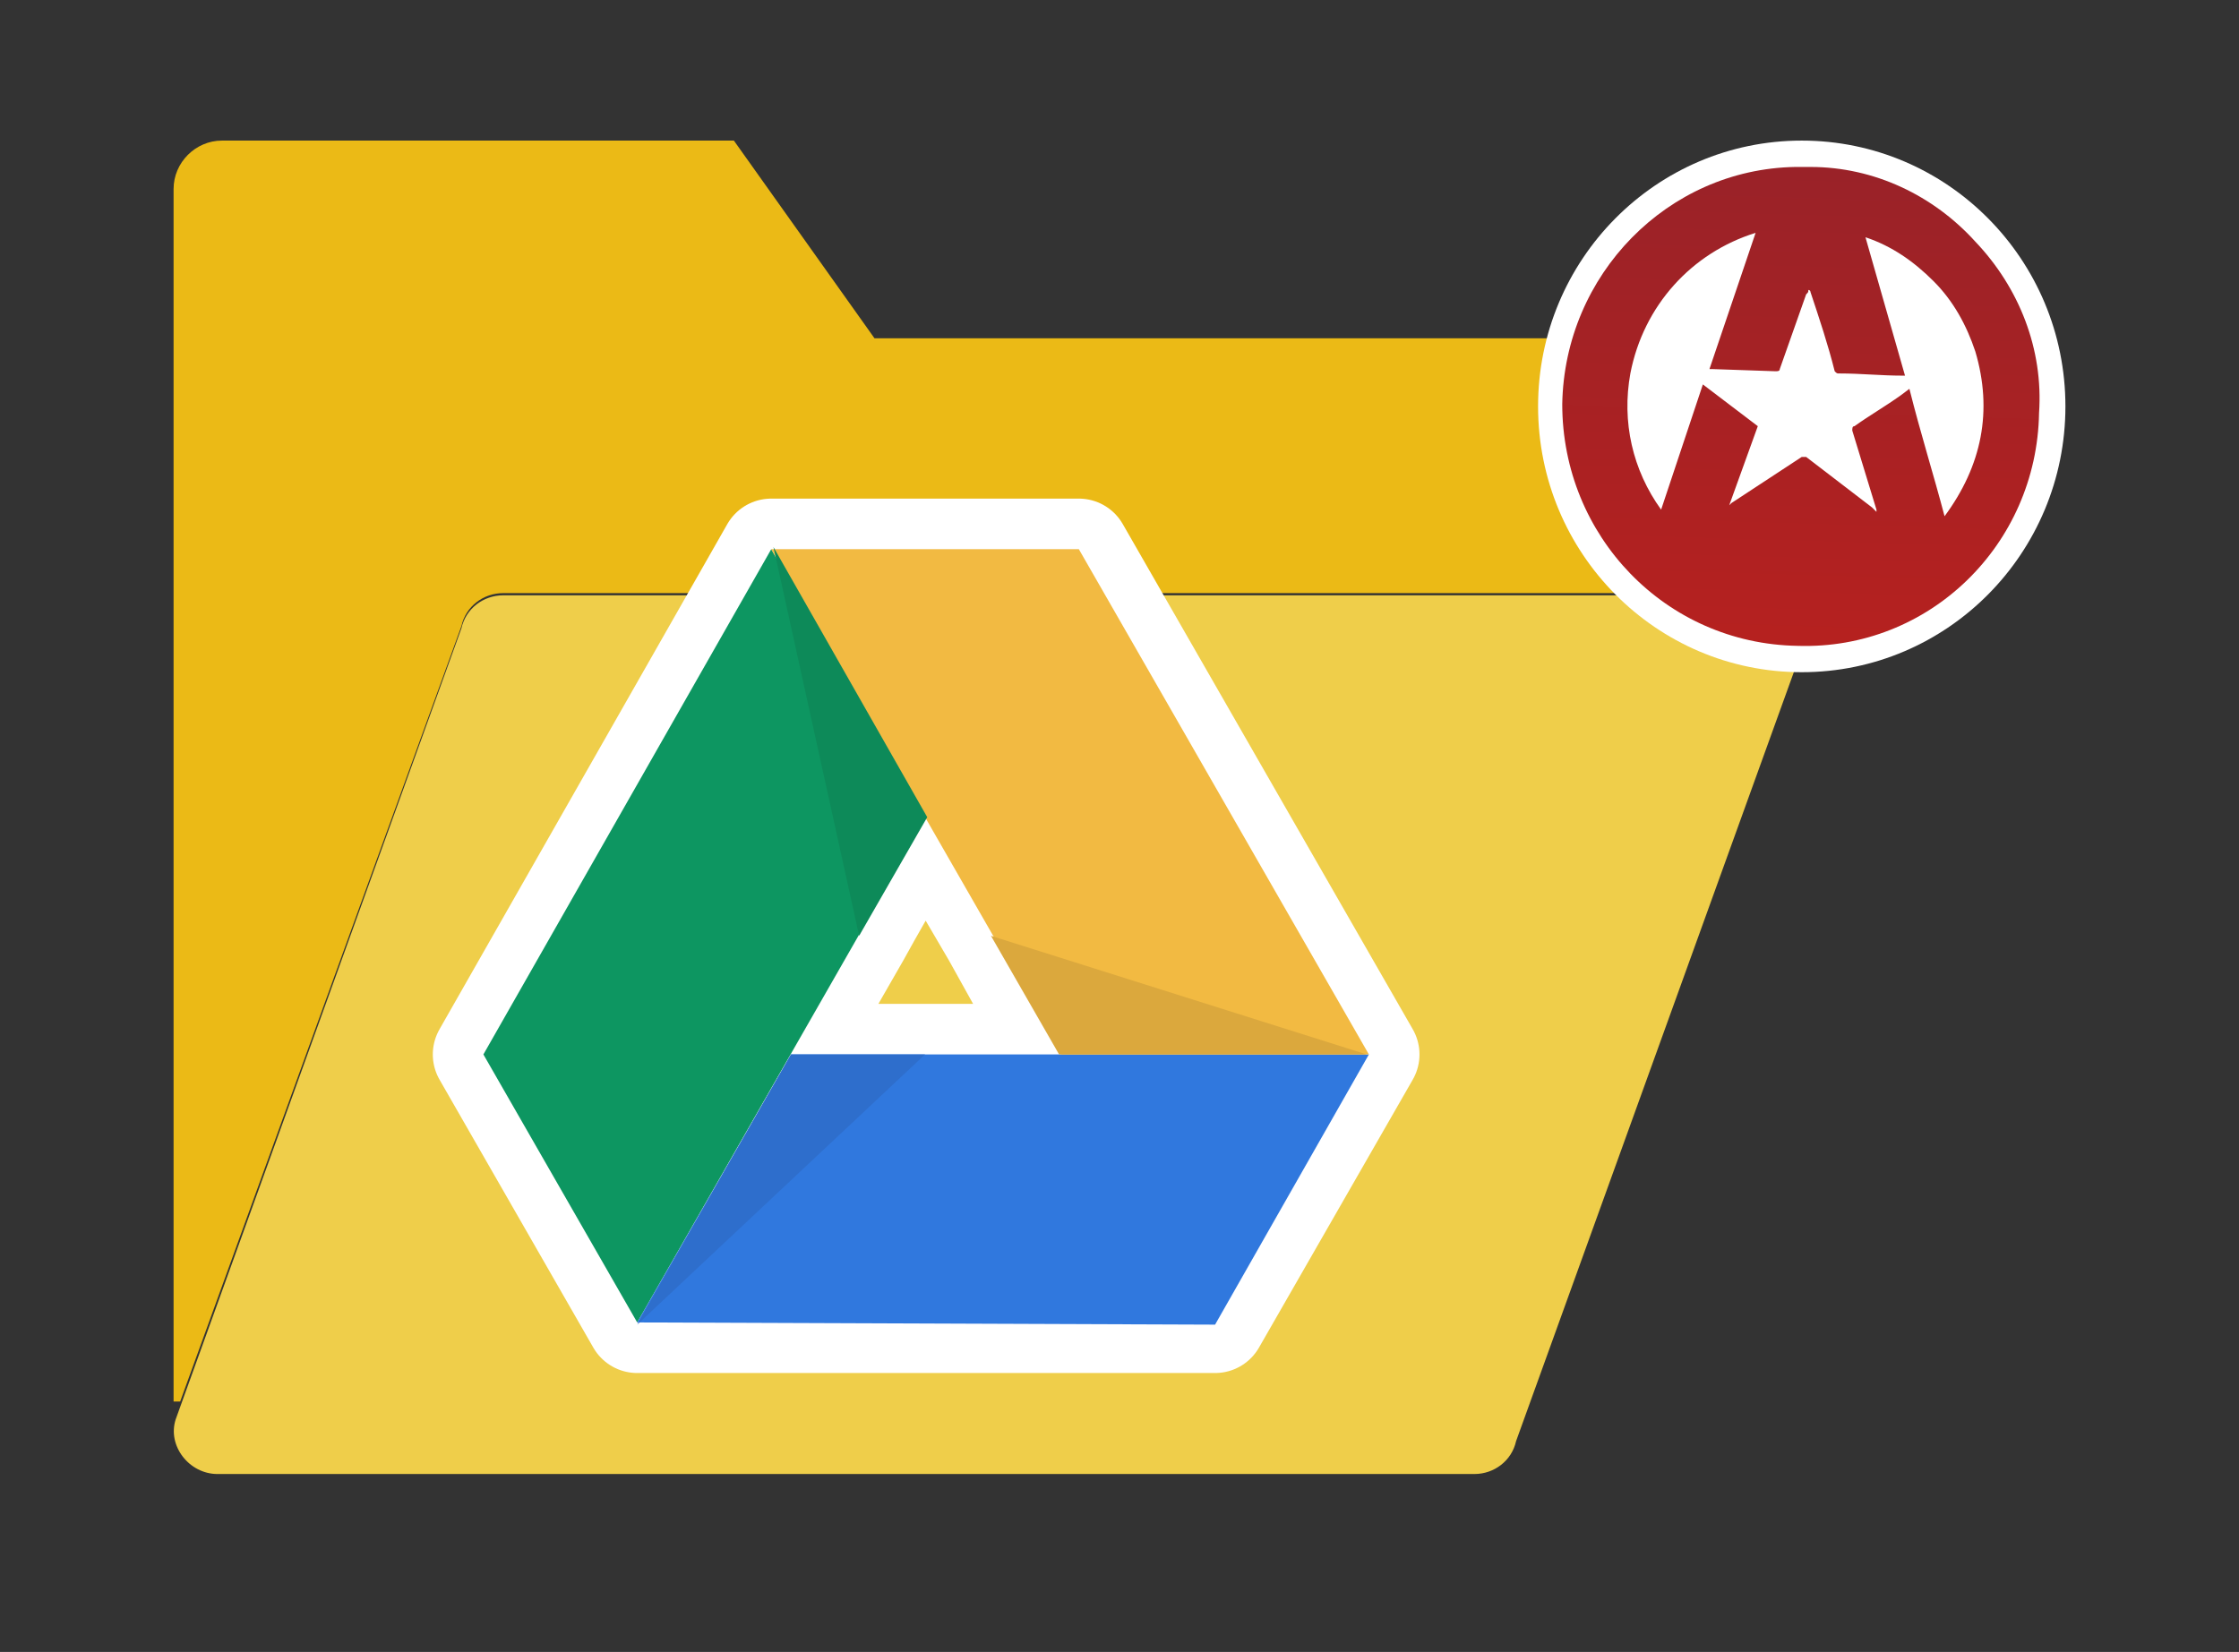
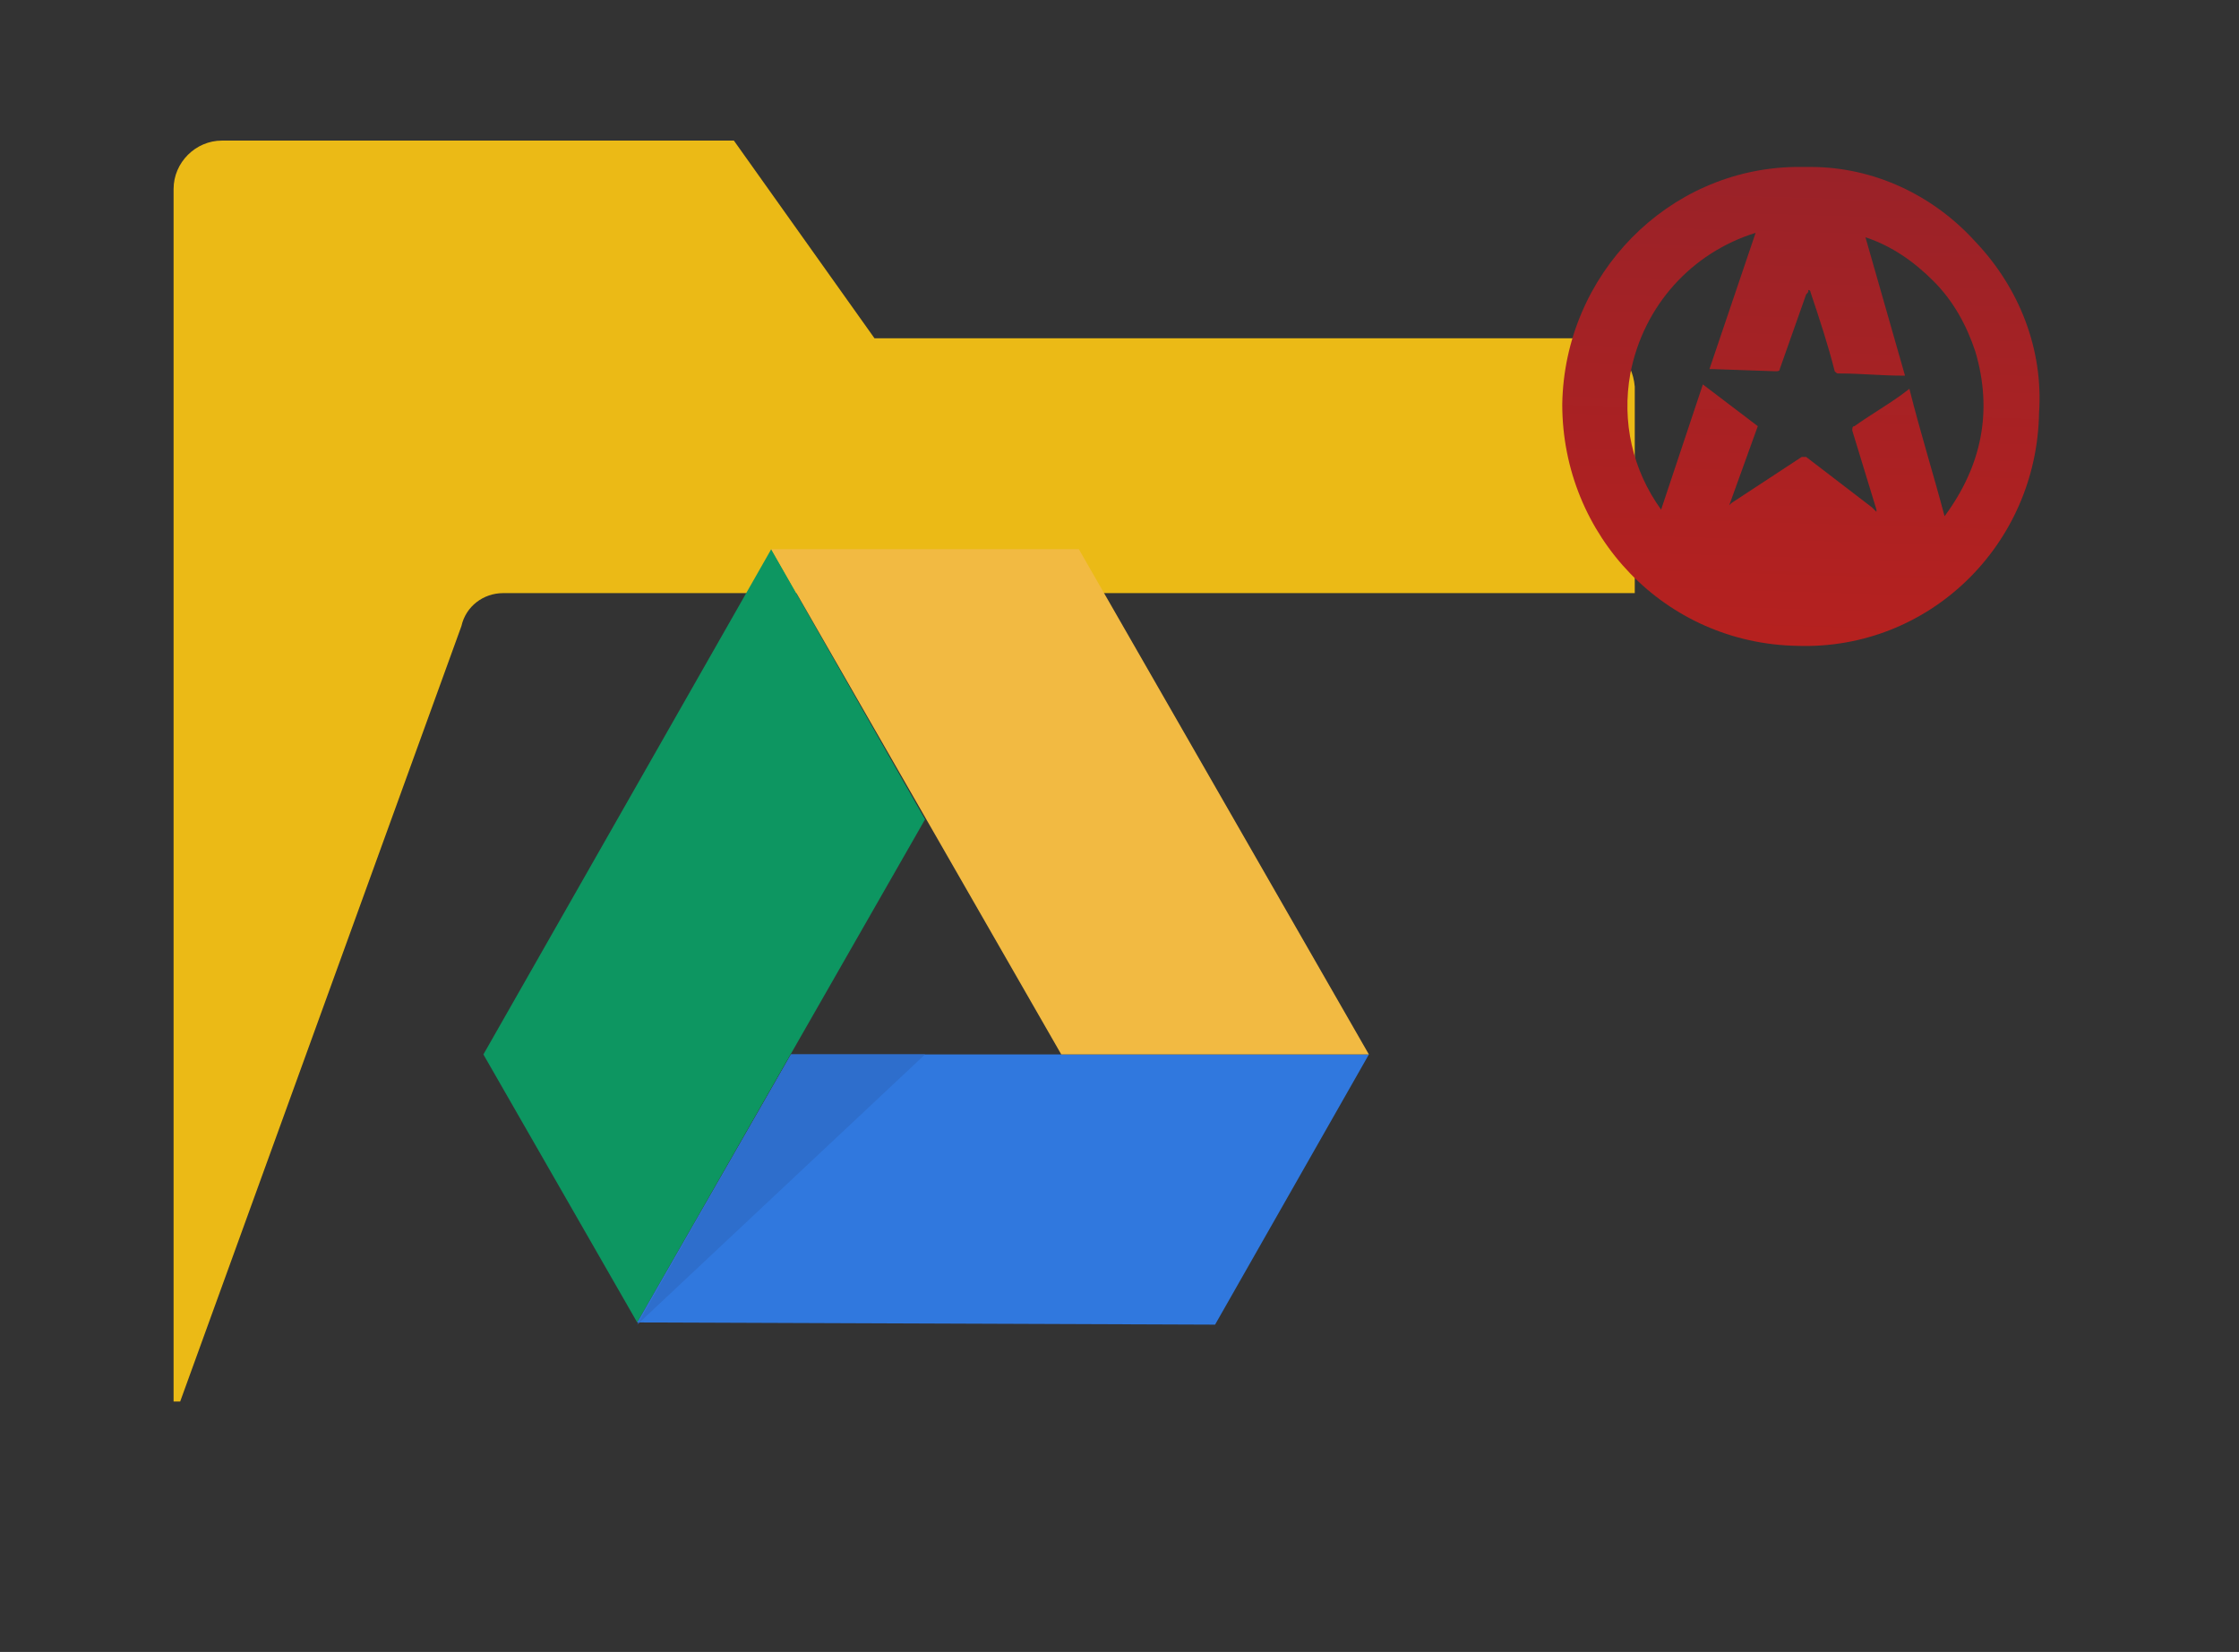
<svg xmlns="http://www.w3.org/2000/svg" id="Capa_1" x="0px" y="0px" viewBox="0 0 101.9 75.2" style="enable-background:new 0 0 101.9 75.2;" xml:space="preserve">
  <rect x="0" y="0" width="101.9" height="75.2" fill="#333333" stroke="none" />
  <style type="text/css"> .st0{fill:#EFCE4A;} .st1{fill:#EBBA16;} .st2{fill:#FFFFFF;} .st3{fill:url(#SVGID_1_);} .st4{fill:#FFFFFF;stroke:#FFFFFF;stroke-width:4.605;stroke-linejoin:round;stroke-miterlimit:10;} .st5{fill:#0D9661;} .st6{fill:#3078DE;} .st7{fill:#F2BA42;} .st8{fill:#2E6ECC;} .st9{fill:#DBA83D;} .st10{fill:#0D8A59;} </style>
-   <path class="st0" d="M67.1,67.1H9.9c-1.3,0-2.3-1.3-1.9-2.5l13-36c0.2-0.9,1-1.5,1.9-1.5h57.2c1.3,0,1.9,1.3,1.9,2.5l-13,36 C68.8,66.5,68,67.1,67.1,67.1z" />
  <g>
    <path class="st1" d="M72.1,15.4H39.8l-6.4-9H10.1c-1.2,0-2.2,1-2.2,2.2v55.2c0.1,0,0.2,0,0.3,0l12.8-35.3c0.2-0.9,1-1.5,1.9-1.5 h51.5v-9.4C74.3,16.4,73.4,15.4,72.1,15.4z" />
  </g>
  <g>
-     <ellipse class="st2" cx="82" cy="18.5" rx="12" ry="12.1" />
    <linearGradient id="SVGID_1_" gradientUnits="userSpaceOnUse" x1="93.342" y1="-773.896" x2="93.342" y2="-752.064" gradientTransform="matrix(1 3.001516e-02 3.001516e-02 -1 11.62 -747.022)">
      <stop offset="0" style="stop-color:#B6211F" />
      <stop offset="1" style="stop-color:#9A2228" />
    </linearGradient>
    <path class="st3" d="M81.8,29.4c-6-0.1-10.7-5-10.7-11c0.1-5.9,4.8-10.7,10.6-10.8c0.2,0,0.5,0,0.7,0c2.9,0,5.6,1.3,7.5,3.4 c2,2.1,3.1,4.9,2.9,7.8C92.7,24.8,87.8,29.6,81.8,29.4L81.8,29.4L81.8,29.4z M79.9,10.6c-2.9,0.9-5.1,3.3-5.7,6.4 c-0.4,2.2,0.1,4.4,1.4,6.2h0l1.9-5.7l2.5,1.9L78.7,23l0,0l0.1-0.1l3.2-2.1c0,0,0.1,0,0.2,0l0,0l3,2.3l0.2,0.2c0-0.1,0-0.1,0-0.1 l-1.1-3.6c0-0.1,0-0.2,0.1-0.2l0,0c0.7-0.5,1.4-0.9,2.1-1.4l0.4-0.3c0.5,2,1.1,3.9,1.6,5.8h0c1.7-2.3,2.2-4.8,1.4-7.5 c-0.4-1.2-1-2.3-1.9-3.2c-0.9-0.9-1.9-1.6-3.1-2l1.8,6.3h-0.1c-1,0-1.9-0.1-2.9-0.1c-0.1,0-0.1,0-0.2-0.1c-0.3-1.2-0.7-2.4-1.1-3.6 c0,0,0-0.1-0.1-0.1c0,0.1,0,0.1-0.1,0.2L81,16.8c0,0.1-0.1,0.1-0.2,0.1l-2.9-0.1h-0.1L79.9,10.6z" />
  </g>
  <g>
-     <polygon class="st4" points="48.2,48 61.7,48 62.3,48 62.3,48 62.3,48 62.3,48 49.1,25 35.1,25 35.1,25 35.1,25 35.1,25 35.1,25 22,48 29,60.2 29,60.2 29,60.2 55.3,60.2 62.3,48 42.1,48 42.1,48 37,48 36,48 39.1,42.6 39.1,42.6 39.6,41.7 42.1,37.3 45.2,42.6 45.2,42.6 " />
    <g>
      <path class="st5" d="M29,60.2L22,48l13.1-23l7,12.3L29,60.2z" />
      <path class="st6" d="M29,60.2L36,48l26.3,0l-7,12.3L29,60.2z" />
      <path class="st7" d="M62.3,48l-14,0L35.1,25h14L62.3,48z" />
-       <path class="st8" d="M42.1,48H36l-7,12.3L42.1,48z" />
-       <path class="st9" d="M48.2,48l14,0l-17.1-5.4L48.2,48z" />
-       <path class="st10" d="M39.1,42.6l3.1-5.4l-7-12.3L39.1,42.6z" />
+       <path class="st8" d="M42.1,48H36l-7,12.3z" />
    </g>
  </g>
</svg>